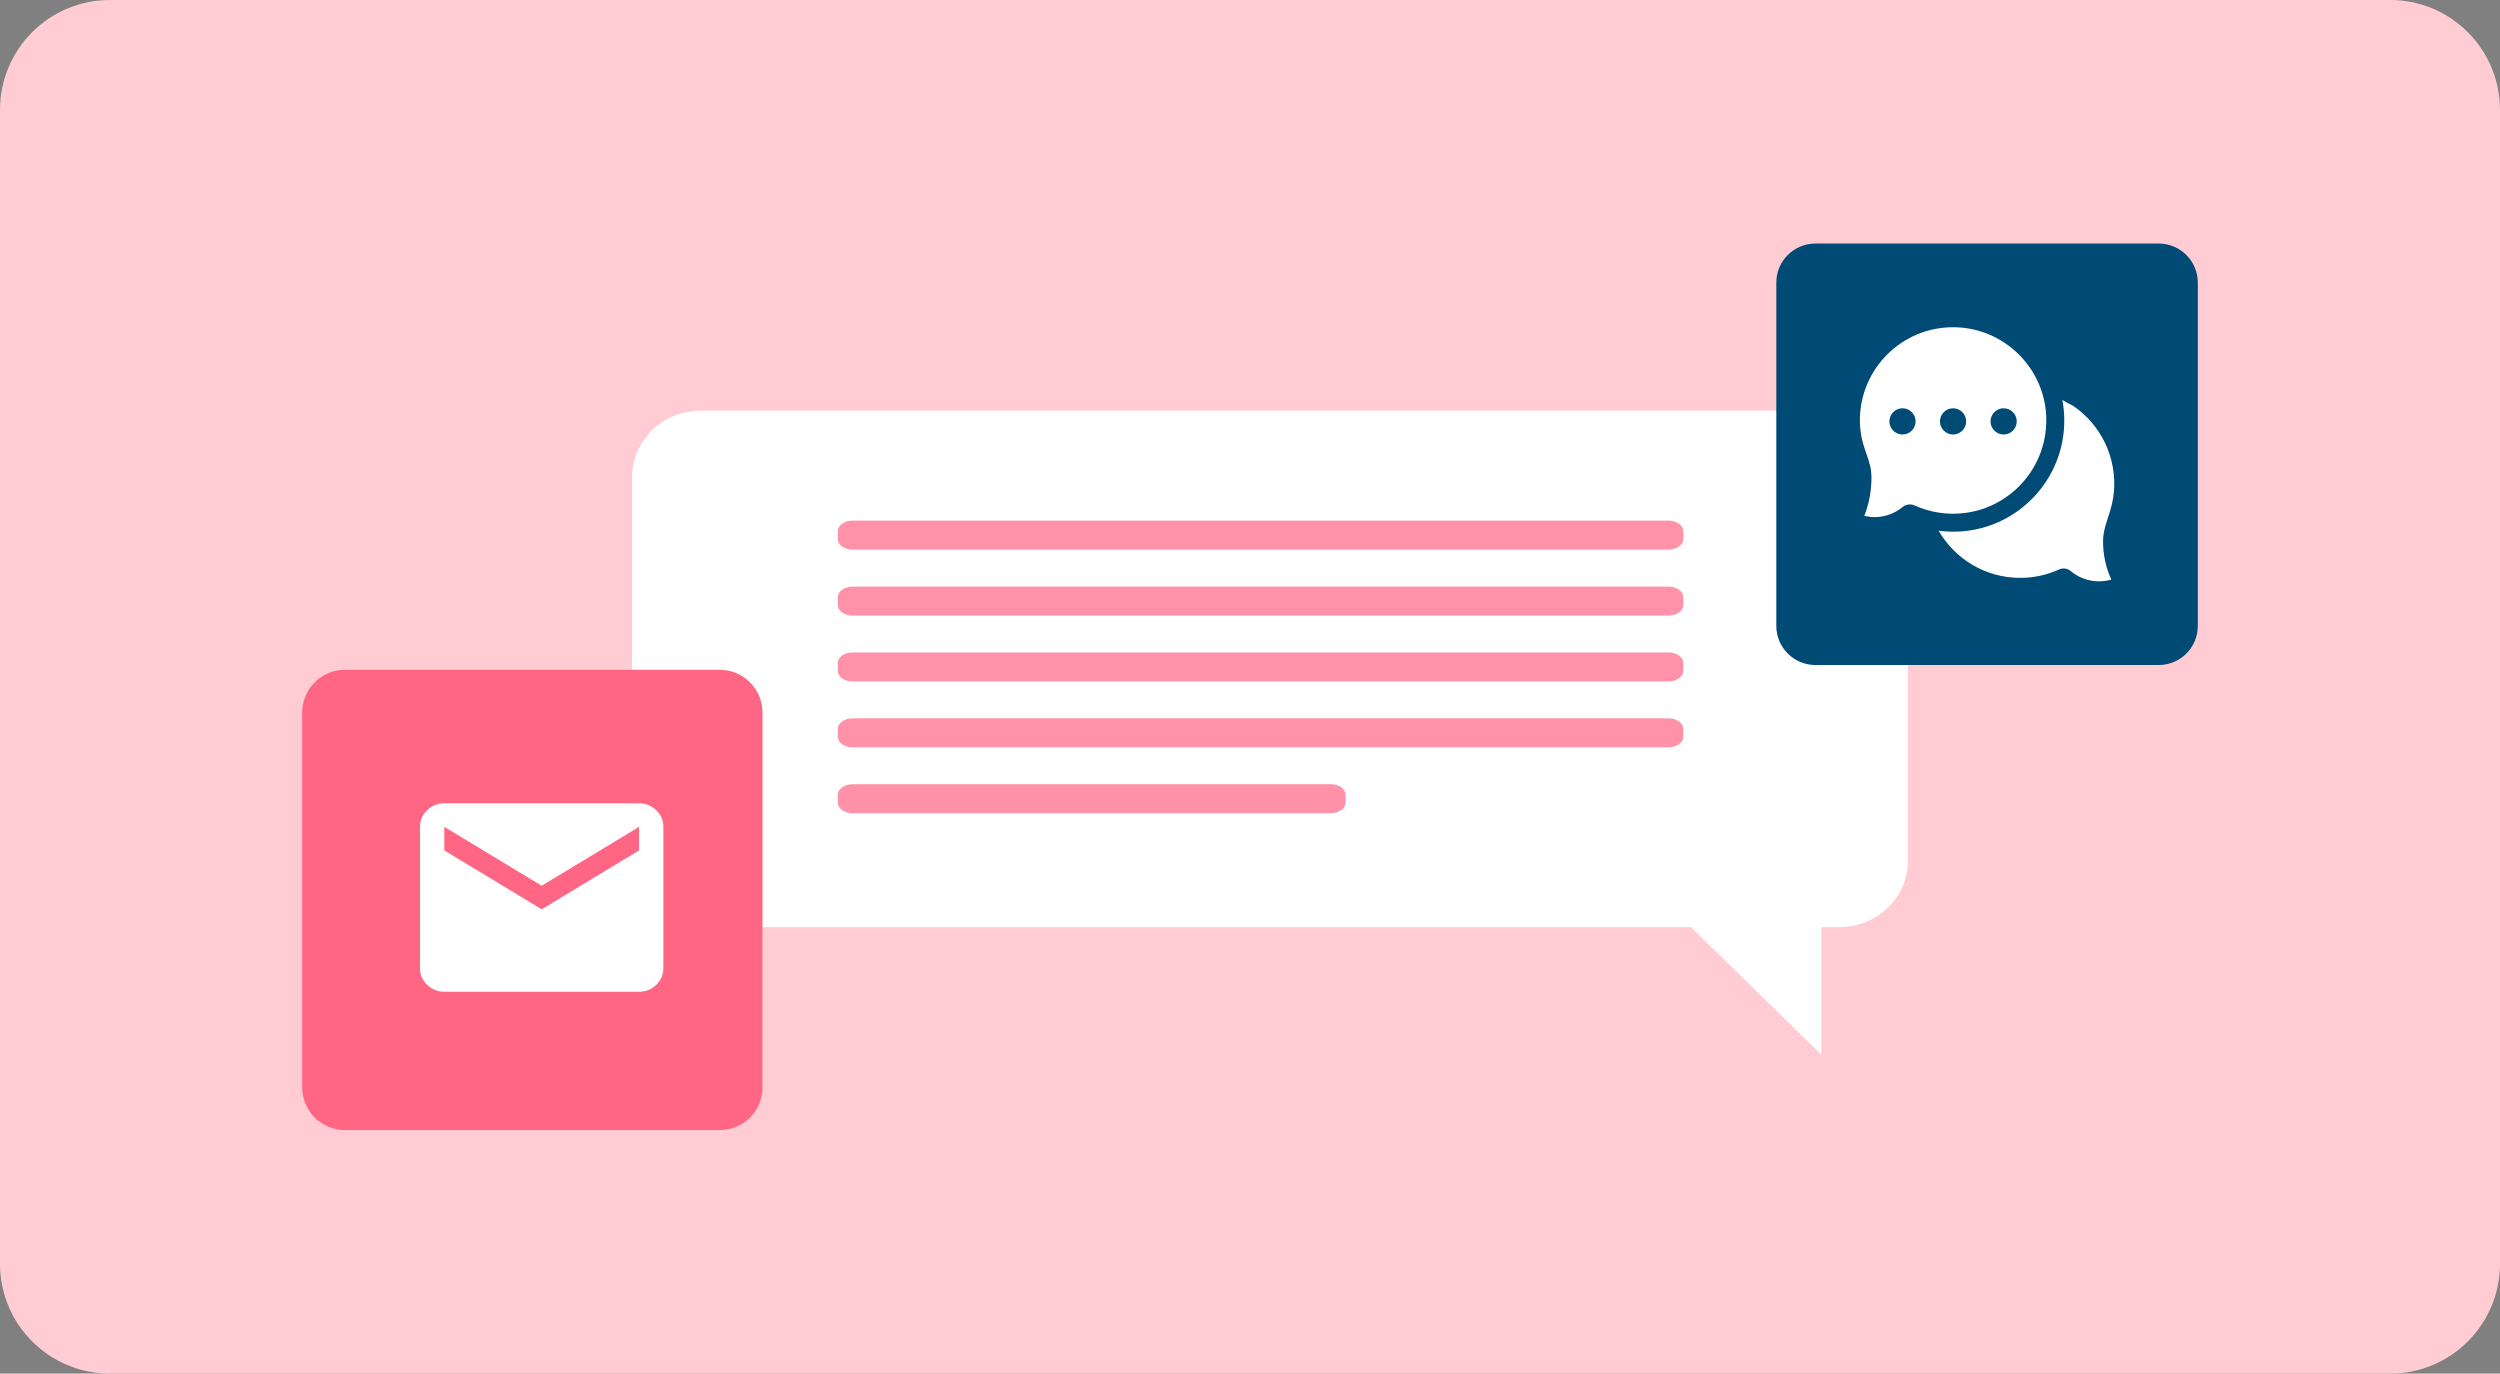
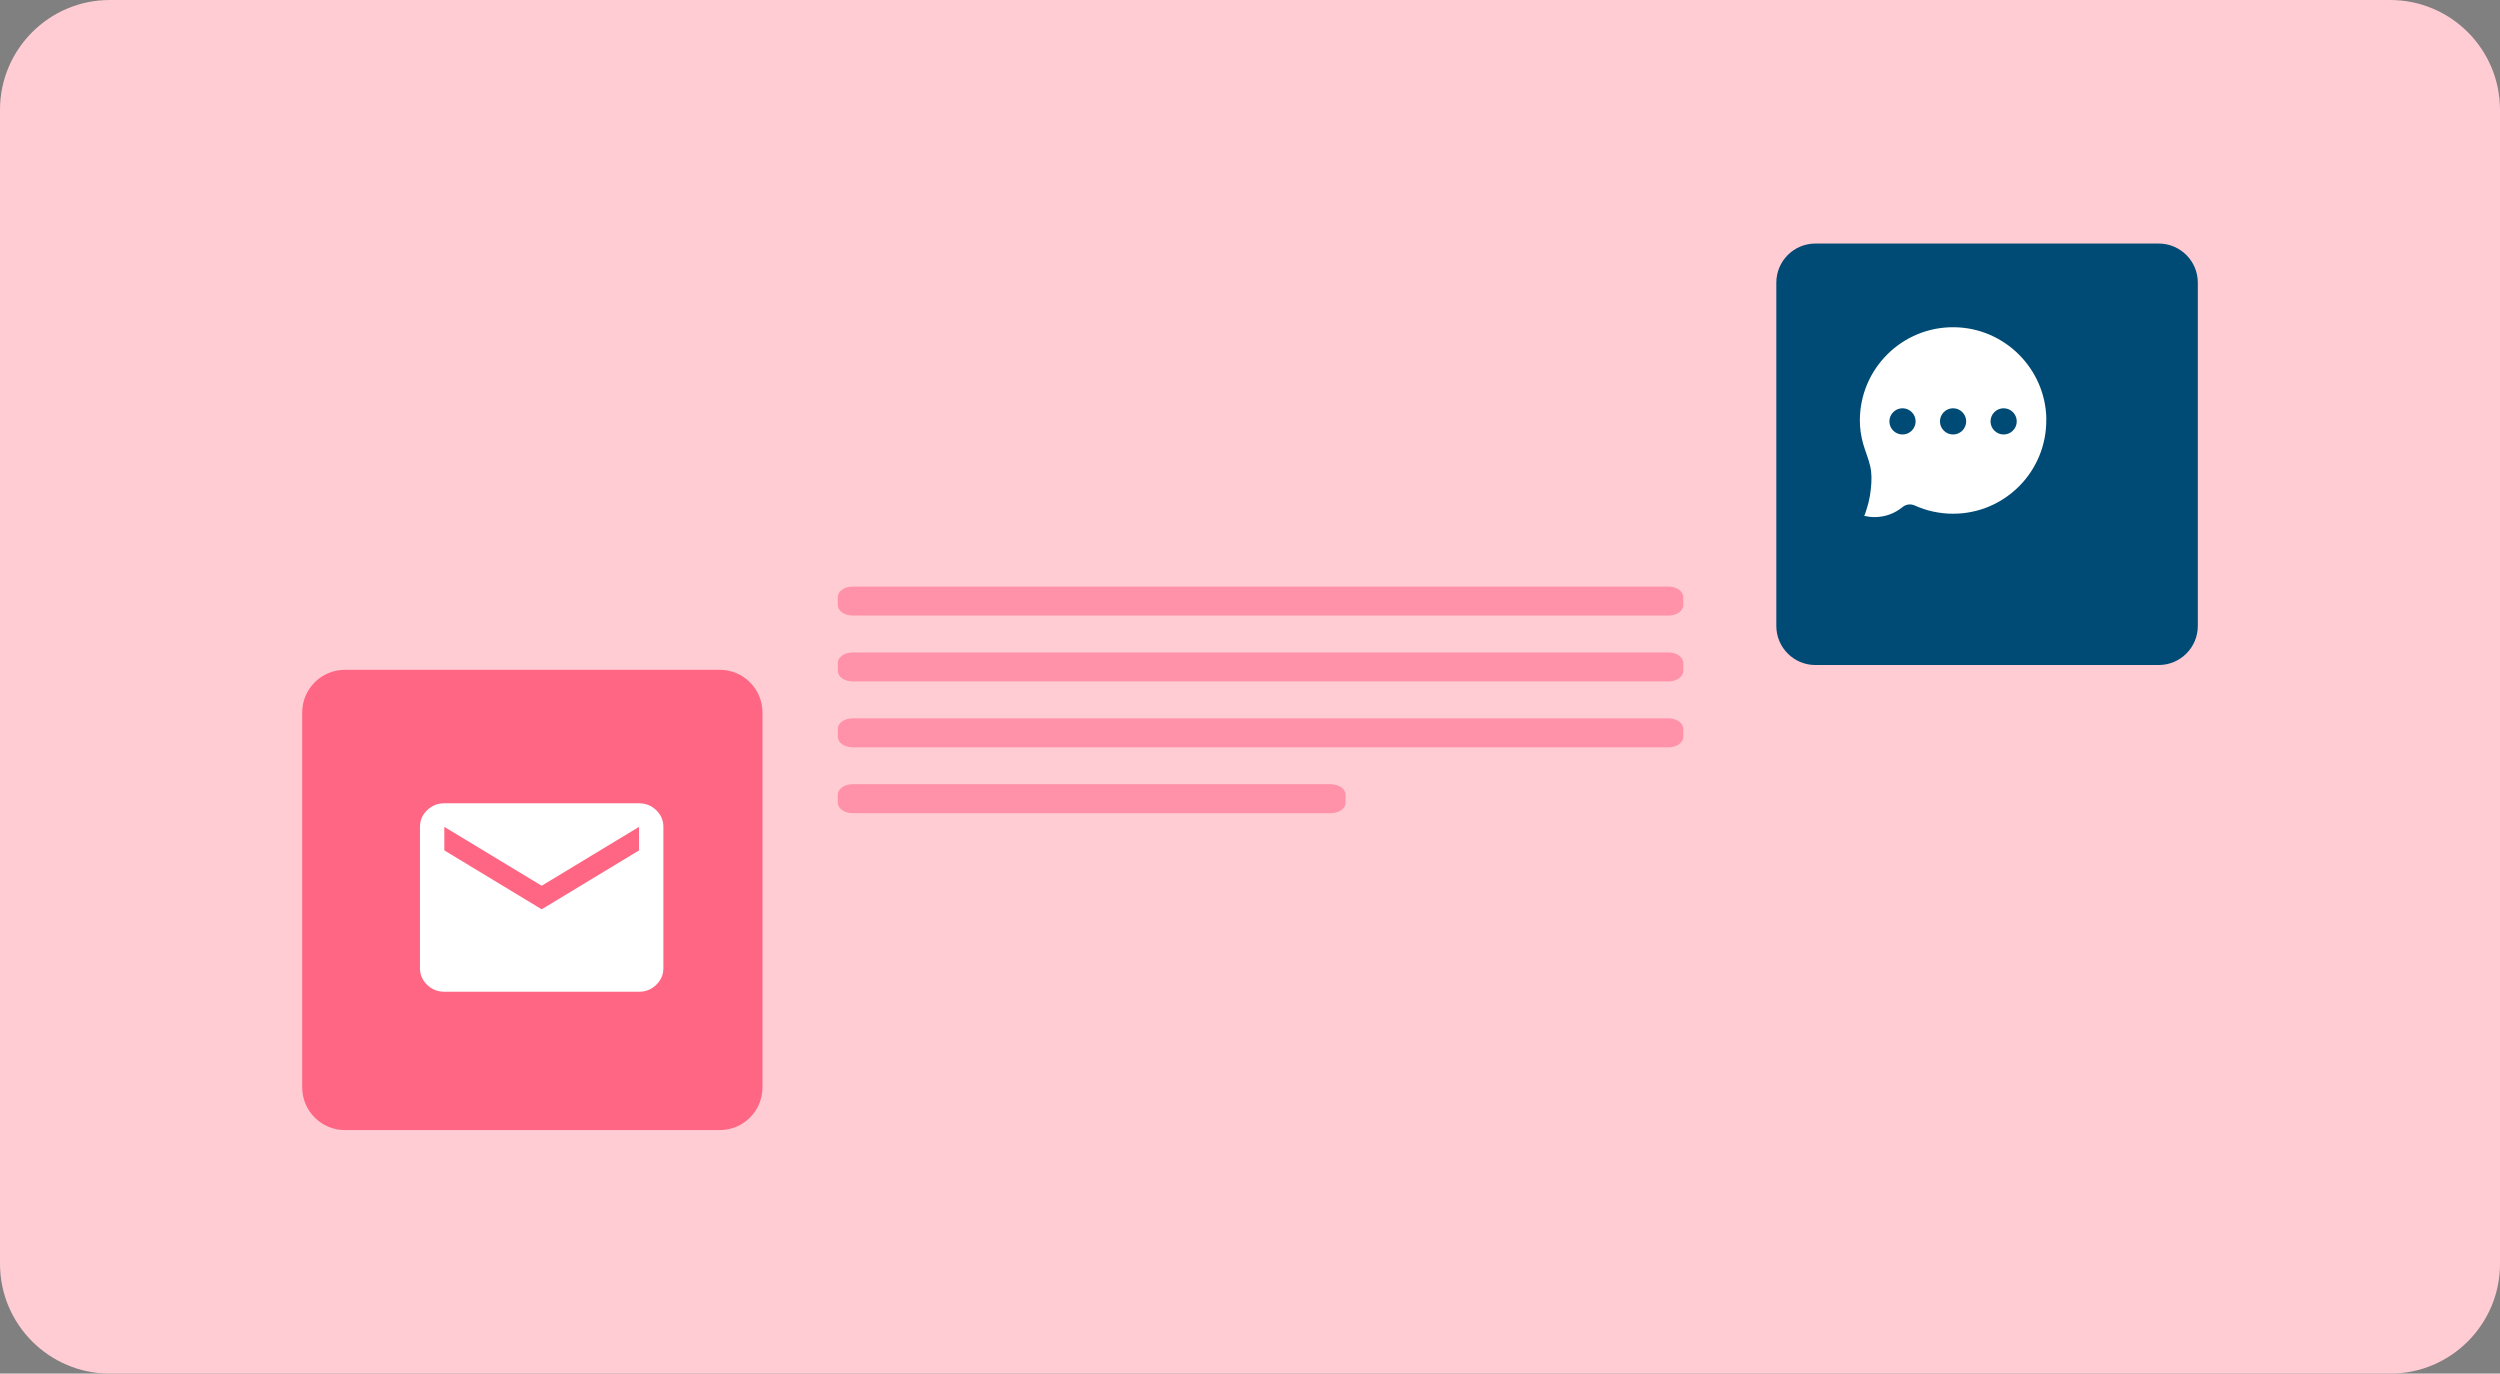
<svg xmlns="http://www.w3.org/2000/svg" width="182" height="100" viewBox="0 0 182 100" fill="none">
  <rect x="0" y="0" width="182" height="100" fill="#808080" stroke="none" />
  <path d="M0 8C0 3.582 3.582 0 8 0H174C178.418 0 182 3.582 182 8V92C182 96.418 178.418 100 174 100H8C3.582 100 0 96.418 0 92V8Z" fill="#FFCCD4" />
-   <path d="M138.904 34.773V62.619C138.904 65.312 136.671 67.493 133.928 67.493H132.585V76.771L123.108 67.493H50.984C48.235 67.493 46.008 65.306 46.008 62.619V34.773C46.008 32.081 48.241 29.899 50.984 29.899H133.922C136.671 29.899 138.898 32.087 138.898 34.773H138.904Z" fill="white" />
-   <path d="M121.467 37.902H62.069C61.474 37.902 60.992 38.245 60.992 38.668V39.245C60.992 39.668 61.474 40.011 62.069 40.011H121.467C122.062 40.011 122.544 39.668 122.544 39.245V38.668C122.544 38.245 122.062 37.902 121.467 37.902Z" fill="#FF91A8" />
  <path d="M121.467 42.704H62.069C61.474 42.704 60.992 43.047 60.992 43.47V44.047C60.992 44.47 61.474 44.813 62.069 44.813H121.467C122.062 44.813 122.544 44.47 122.544 44.047V43.47C122.544 43.047 122.062 42.704 121.467 42.704Z" fill="#FF91A8" />
  <path d="M121.467 47.499H62.069C61.474 47.499 60.992 47.842 60.992 48.265V48.842C60.992 49.265 61.474 49.608 62.069 49.608H121.467C122.062 49.608 122.544 49.265 122.544 48.842V48.265C122.544 47.842 122.062 47.499 121.467 47.499Z" fill="#FF91A8" />
  <path d="M121.467 52.295H62.069C61.474 52.295 60.992 52.638 60.992 53.061V53.638C60.992 54.061 61.474 54.404 62.069 54.404H121.467C122.062 54.404 122.544 54.061 122.544 53.638V53.061C122.544 52.638 122.062 52.295 121.467 52.295Z" fill="#FF91A8" />
  <path d="M96.882 57.091H62.069C61.474 57.091 60.992 57.434 60.992 57.857V58.434C60.992 58.857 61.474 59.2 62.069 59.2H96.882C97.477 59.2 97.959 58.857 97.959 58.434V57.857C97.959 57.434 97.477 57.091 96.882 57.091Z" fill="#FF91A8" />
  <path d="M157.154 17.73H132.163C130.591 17.73 129.316 19.005 129.316 20.577V45.567C129.316 47.14 130.591 48.414 132.163 48.414H157.154C158.726 48.414 160.001 47.14 160.001 45.567V20.577C160.001 19.005 158.726 17.73 157.154 17.73Z" fill="#004B76" />
  <path d="M148.974 30.517C148.923 26.858 145.945 23.875 142.286 23.823C138.491 23.766 135.398 26.83 135.398 30.608C135.398 31.18 135.478 31.757 135.639 32.312C135.793 32.861 136.027 33.386 136.153 33.947C136.273 34.467 136.256 35.015 136.204 35.541C136.17 35.896 136.113 36.244 136.027 36.593C136.004 36.679 135.759 37.553 135.707 37.553C135.953 37.611 136.204 37.645 136.467 37.645C137.245 37.645 137.954 37.37 138.508 36.913C138.754 36.707 139.097 36.667 139.388 36.799C140.24 37.182 141.189 37.399 142.183 37.399C145.962 37.399 149.02 34.307 148.968 30.517H148.974ZM138.502 31.631C137.976 31.631 137.548 31.203 137.548 30.677C137.548 30.151 137.976 29.722 138.502 29.722C139.028 29.722 139.457 30.151 139.457 30.677C139.457 31.203 139.028 31.631 138.502 31.631ZM142.183 31.631C141.658 31.631 141.229 31.203 141.229 30.677C141.229 30.151 141.658 29.722 142.183 29.722C142.709 29.722 143.138 30.151 143.138 30.677C143.138 31.203 142.709 31.631 142.183 31.631ZM145.865 31.631C145.339 31.631 144.91 31.203 144.91 30.677C144.91 30.151 145.339 29.722 145.865 29.722C146.391 29.722 146.819 30.151 146.819 30.677C146.819 31.203 146.391 31.631 145.865 31.631Z" fill="white" />
-   <path d="M153.92 35.215C153.92 35.901 153.811 36.576 153.605 37.233C153.382 37.942 153.102 38.651 153.102 39.405C153.102 40.4 153.314 41.343 153.703 42.195C153.422 42.275 153.12 42.32 152.811 42.32C152.022 42.32 151.302 42.04 150.747 41.572C150.513 41.372 150.181 41.332 149.901 41.457C149.038 41.846 148.084 42.069 147.072 42.069C144.534 42.069 142.322 40.691 141.133 38.639C141.481 38.685 141.83 38.708 142.185 38.708C144.368 38.708 146.415 37.85 147.946 36.301C149.478 34.747 150.307 32.689 150.279 30.505C150.273 30.025 150.221 29.551 150.136 29.088C150.153 29.173 150.787 29.459 150.885 29.522C151.136 29.688 151.37 29.871 151.599 30.071C152.051 30.465 152.445 30.922 152.777 31.42C153.468 32.46 153.863 33.683 153.914 34.929C153.914 35.027 153.914 35.118 153.914 35.215H153.92Z" fill="white" />
  <path d="M52.398 48.762H25.11C23.392 48.762 22 50.154 22 51.872V79.16C22 80.878 23.392 82.27 25.11 82.27H52.398C54.116 82.27 55.508 80.878 55.508 79.16V51.872C55.508 50.154 54.116 48.762 52.398 48.762Z" fill="#FF6683" />
  <path d="M32.346 72.198C31.859 72.198 31.442 72.031 31.095 71.695C30.748 71.359 30.574 70.955 30.574 70.484V60.195C30.574 59.723 30.748 59.319 31.095 58.983C31.442 58.648 31.859 58.48 32.346 58.48H46.522C47.01 58.48 47.427 58.648 47.774 58.983C48.121 59.319 48.294 59.723 48.294 60.195V70.484C48.294 70.955 48.121 71.359 47.774 71.695C47.427 72.031 47.01 72.198 46.522 72.198H32.346ZM39.434 66.197L46.522 61.909V60.195L39.434 64.482L32.346 60.195V61.909L39.434 66.197Z" fill="white" />
</svg>